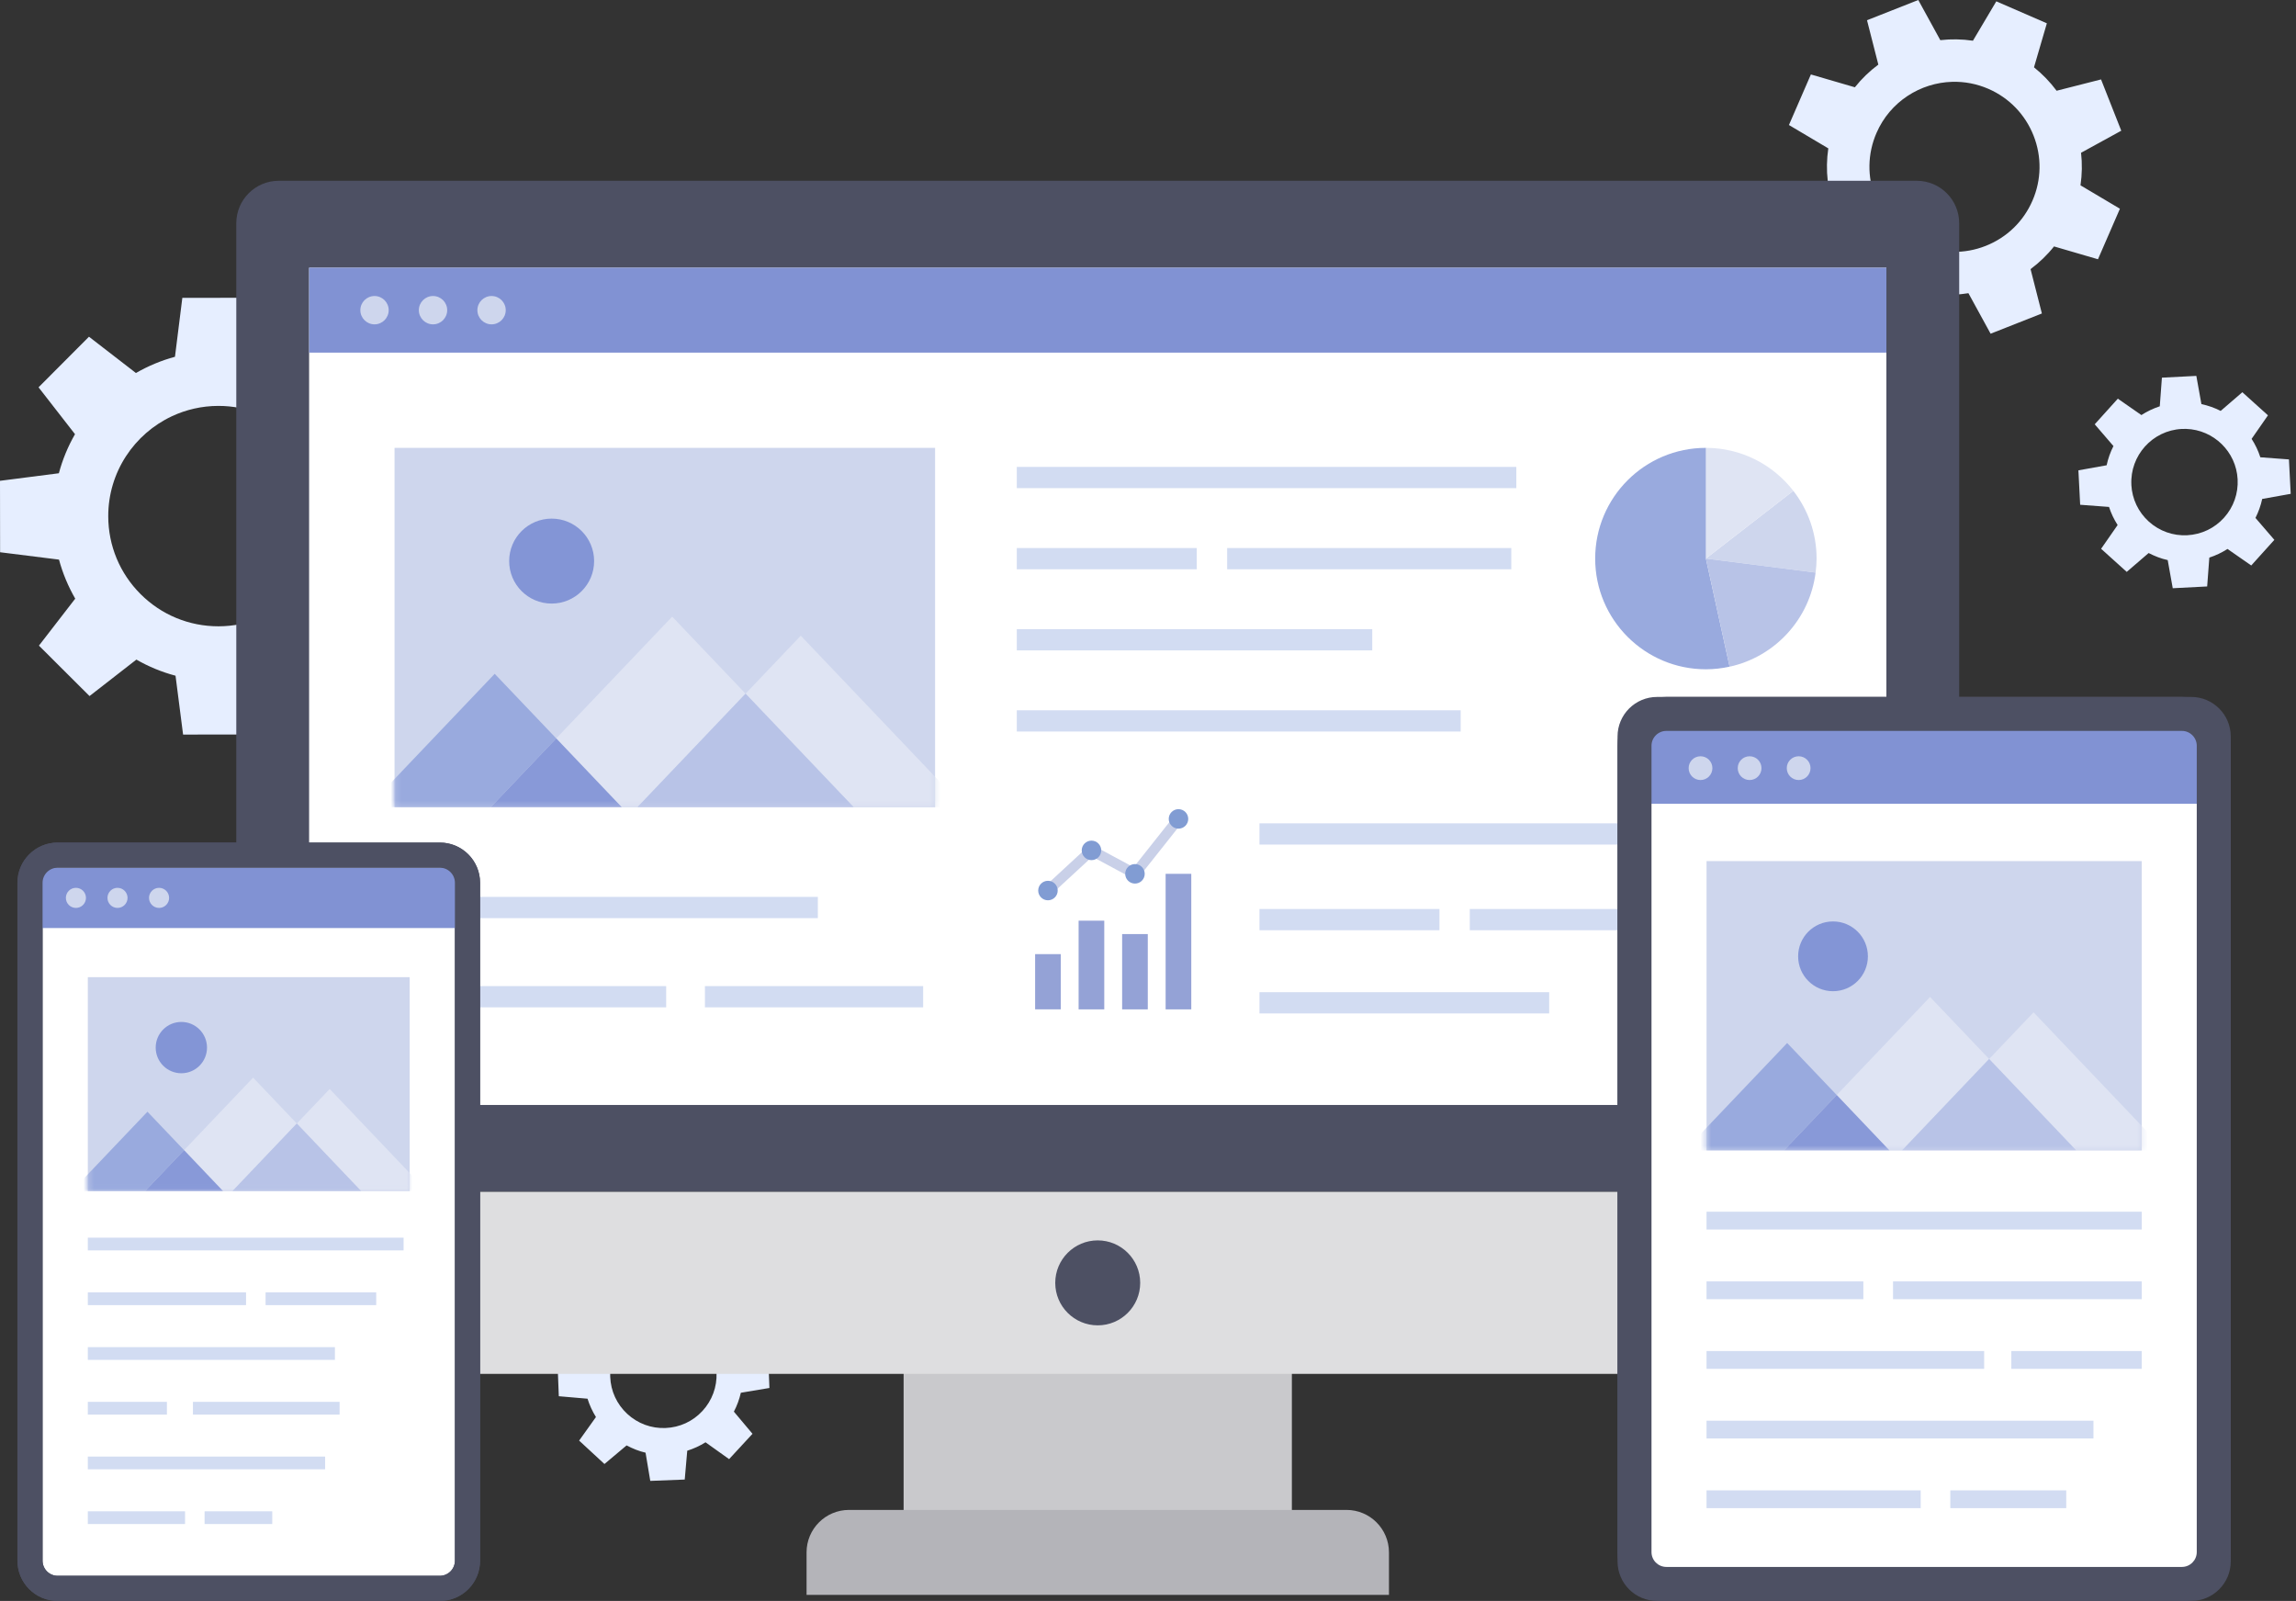
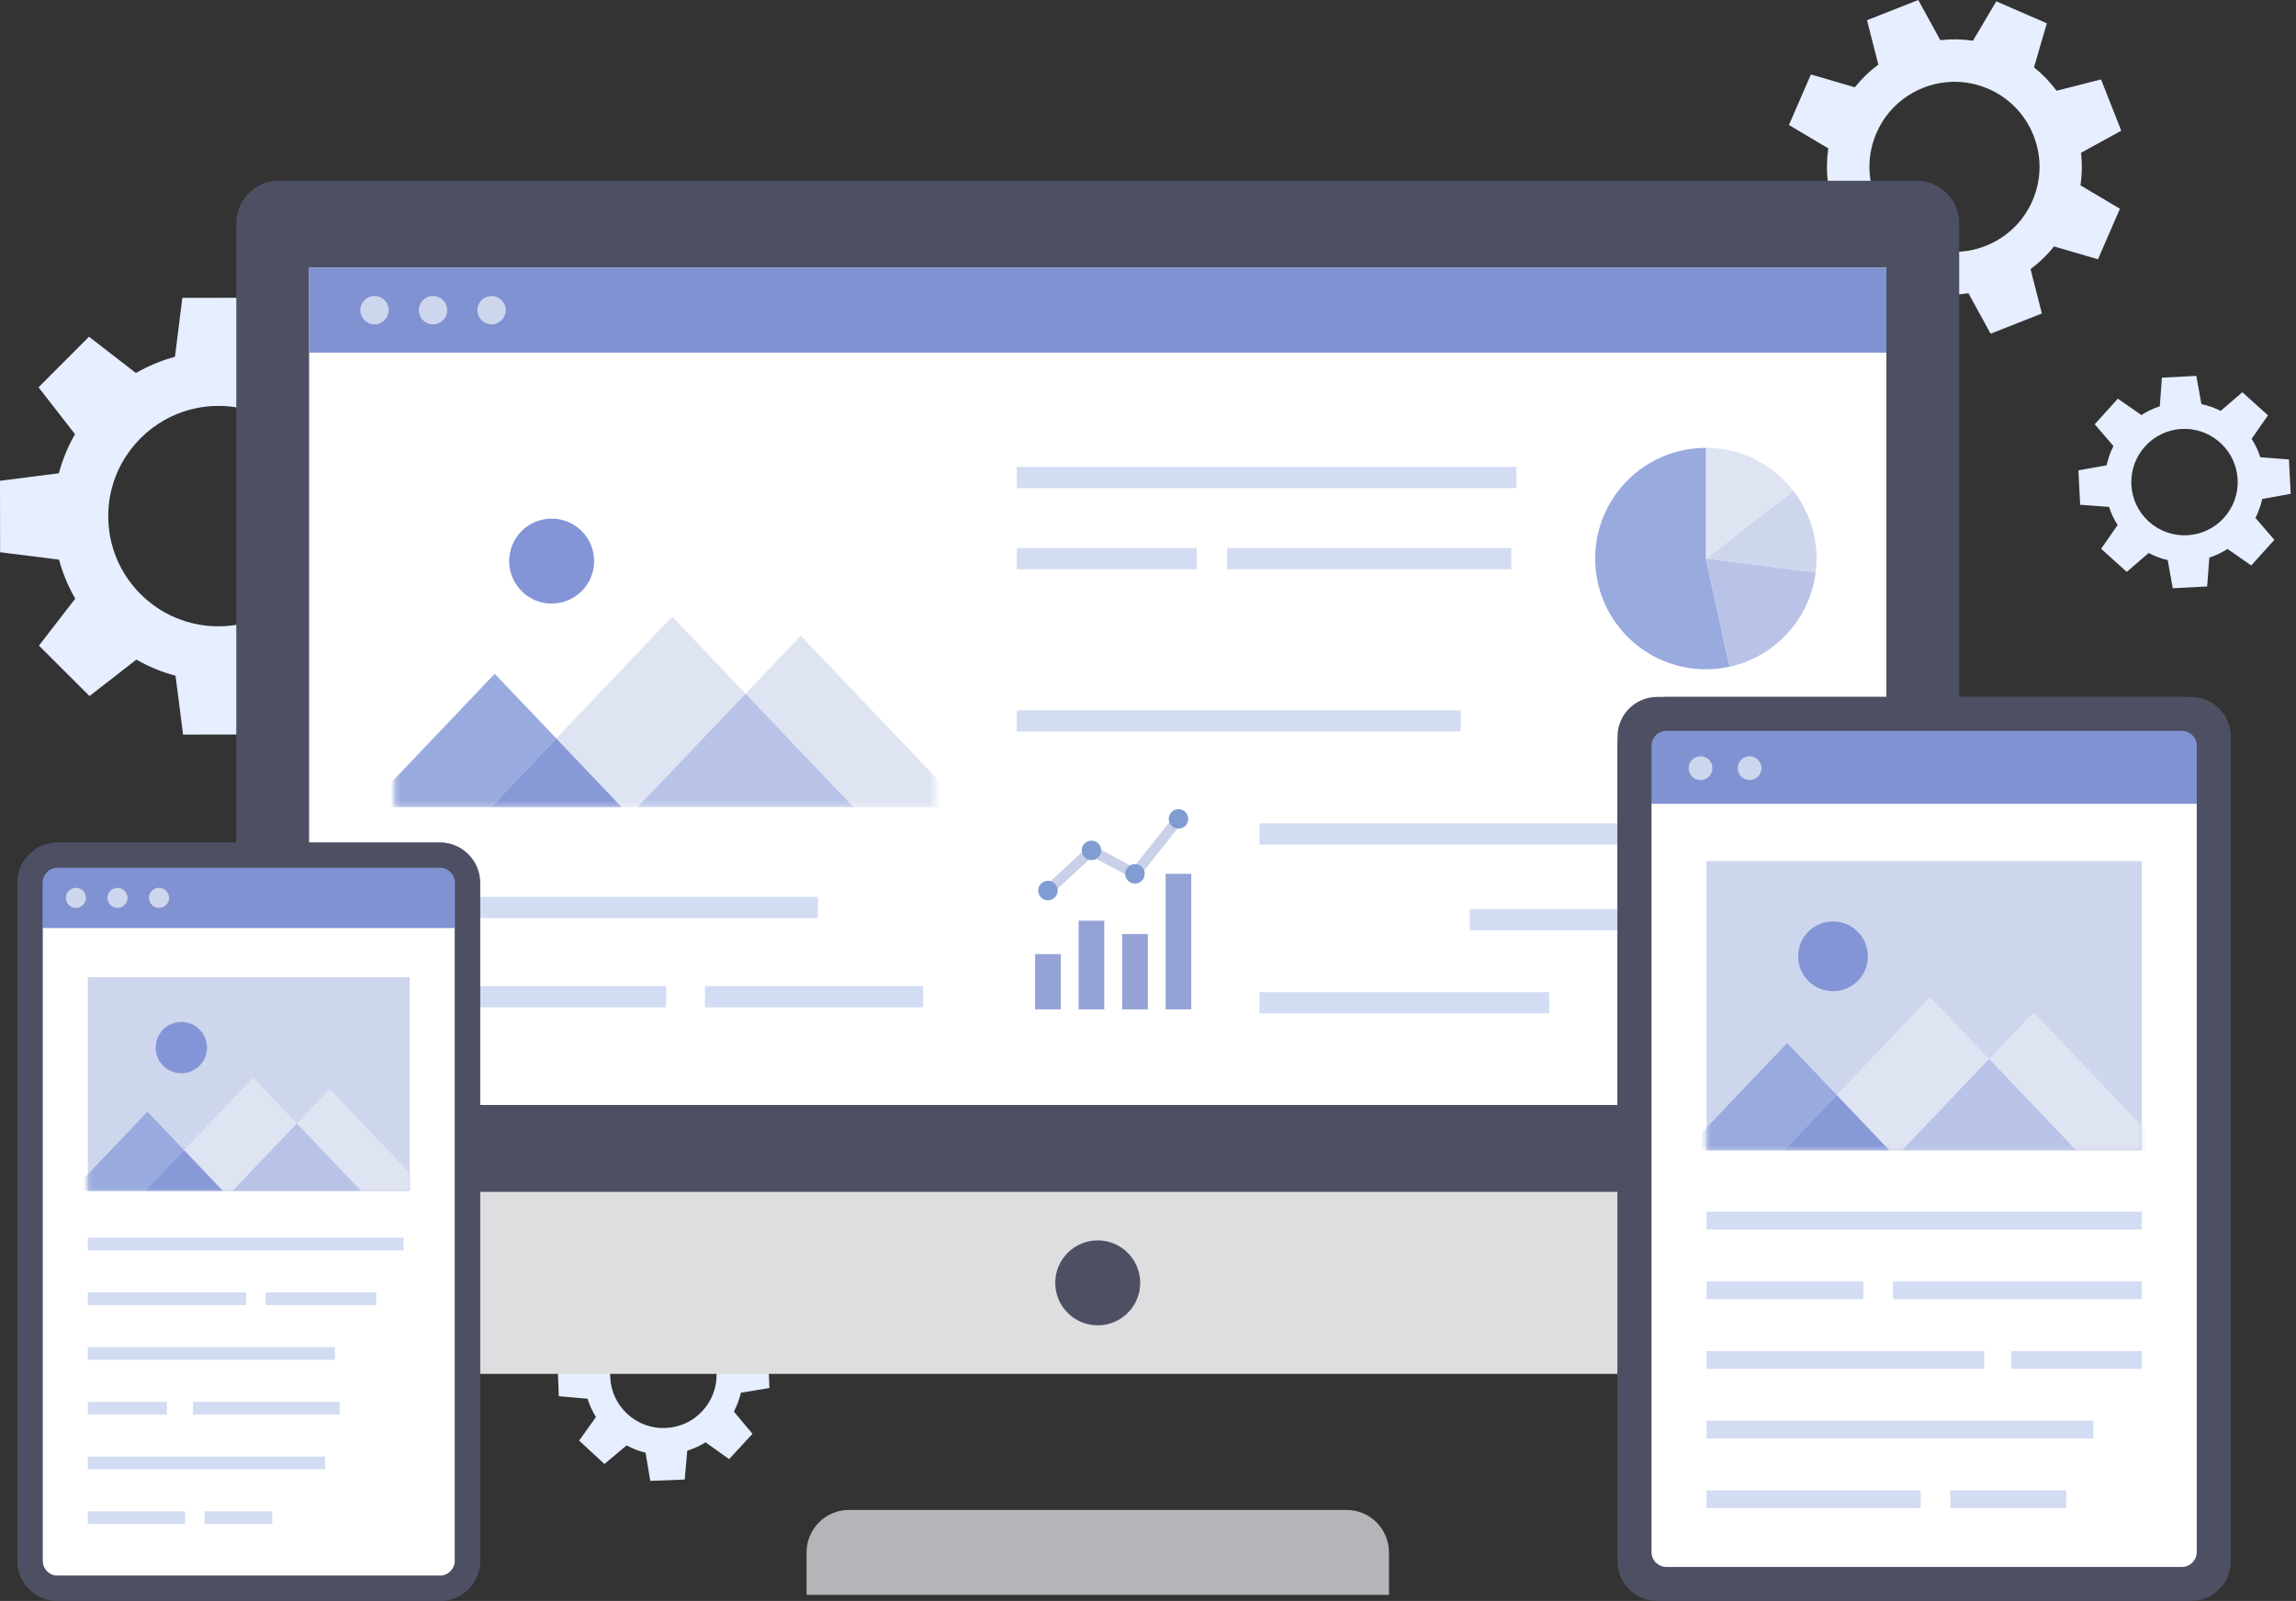
<svg xmlns="http://www.w3.org/2000/svg" width="426" height="297" viewBox="0 0 426 297" fill="none">
  <rect x="0" y="0" width="426" height="297" fill="#333333" stroke="none" />
  <path d="M347.869 49.419L345.489 57.579L354.863 61.652L359.21 54.337C360.54 54.531 361.881 54.646 363.223 54.616C363.891 54.598 364.553 54.464 365.221 54.391L369.337 61.907L378.851 58.155L376.75 49.923C378.378 48.715 379.841 47.306 381.104 45.716L389.258 48.096L393.331 38.722L386.015 34.381C386.313 32.359 386.343 30.331 386.119 28.34L393.58 24.248L389.828 14.735L381.583 16.835C380.387 15.226 378.985 13.769 377.388 12.488L379.774 4.323L370.394 0.249L366.059 7.552C364.049 7.255 362.021 7.219 360.005 7.449L355.919 0L346.405 3.752L348.506 11.984C346.879 13.193 345.416 14.601 344.153 16.192L335.993 13.812L331.919 23.192L339.223 27.526C338.925 29.536 338.889 31.564 339.12 33.58L331.67 37.665L335.422 47.179L343.655 45.078C344.863 46.705 346.272 48.168 347.863 49.431L347.869 49.419ZM348.166 24.661C350.686 18.857 356.308 15.33 362.252 15.178C364.48 15.123 366.745 15.536 368.918 16.477C372.786 18.159 375.761 21.243 377.309 25.159C378.851 29.081 378.784 33.367 377.103 37.228C375.427 41.09 372.343 44.07 368.42 45.618C364.498 47.167 360.212 47.082 356.35 45.412C352.483 43.73 349.502 40.652 347.96 36.73C346.418 32.808 346.49 28.522 348.166 24.661Z" fill="#E6EEFF" />
  <path d="M391.304 94.03C391.692 95.22 392.226 96.349 392.906 97.399L389.84 101.807L394.594 106.093L398.656 102.596C399.785 103.167 400.957 103.64 402.196 103.902L403.131 109.123L409.518 108.795L409.919 103.44C411.109 103.052 412.238 102.517 413.288 101.837L417.696 104.903L421.983 100.15L418.479 96.082C419.044 94.965 419.463 93.787 419.73 92.561L425.018 91.614L424.69 85.227L419.384 84.832C418.989 83.612 418.443 82.464 417.763 81.414L420.799 77.049L416.045 72.763L412.025 76.229C410.908 75.659 409.706 75.234 408.449 74.966L407.508 69.733L401.121 70.061L400.726 75.373C399.512 75.774 398.365 76.32 397.314 77L392.943 73.959L388.656 78.712L392.129 82.75C391.559 83.867 391.134 85.063 390.866 86.313L385.627 87.254L385.955 93.641L391.31 94.042L391.304 94.03ZM395.456 89.938C395.177 84.504 399.366 79.854 404.8 79.575C405.08 79.562 405.353 79.556 405.632 79.568C410.702 79.732 414.903 83.77 415.17 88.924C415.304 91.553 414.411 94.085 412.645 96.046C410.878 98 408.455 99.154 405.82 99.293C403.191 99.433 400.66 98.528 398.699 96.768C396.744 95.001 395.59 92.579 395.45 89.95L395.456 89.938Z" fill="#E6EEFF" />
  <path d="M109.013 259.486C109.389 260.682 109.911 261.818 110.573 262.88L107.452 267.251L112.151 271.592L116.256 268.144C117.379 268.733 118.545 269.212 119.777 269.492L120.651 274.725L127.045 274.476L127.512 269.127C128.708 268.751 129.844 268.229 130.906 267.567L135.278 270.688L139.619 265.989L136.164 261.878C136.747 260.767 137.178 259.596 137.457 258.375L142.758 257.489L142.509 251.096L137.208 250.635C136.826 249.408 136.298 248.255 135.63 247.192L138.72 242.87L134.021 238.529L129.959 241.941C128.848 241.358 127.652 240.921 126.401 240.636L125.527 235.39L119.134 235.639L118.672 240.945C117.452 241.328 116.298 241.862 115.242 242.53L110.907 239.434L106.566 244.133L109.99 248.206C109.407 249.317 108.97 250.507 108.685 251.752L103.433 252.626L103.682 259.019L109.031 259.48L109.013 259.486ZM113.22 255.443C113.008 250.003 117.258 245.408 122.691 245.195C122.971 245.183 123.25 245.183 123.523 245.195C128.593 245.42 132.74 249.506 132.946 254.666C133.049 257.301 132.12 259.814 130.335 261.751C128.544 263.688 126.11 264.811 123.475 264.914C120.846 265.023 118.32 264.088 116.383 262.297C114.446 260.506 113.323 258.072 113.22 255.437V255.443Z" fill="#E6EEFF" />
  <path d="M32.567 125.345L33.97 136.273L47.218 136.254L48.584 125.314C50.271 124.859 51.923 124.3 53.495 123.566C54.279 123.201 54.995 122.692 55.748 122.26L64.533 129.054L73.889 119.668L67.126 110.974C68.437 108.691 69.439 106.263 70.119 103.725L81.041 102.329L81.023 89.076L70.082 87.71C69.384 85.154 68.37 82.725 67.071 80.479L73.816 71.755L64.43 62.399L55.724 69.168C53.471 67.875 51.049 66.874 48.486 66.181L47.084 55.241L33.83 55.259L32.464 66.188C29.926 66.874 27.497 67.887 25.221 69.199L16.508 62.466L7.152 71.852L13.916 80.546C12.604 82.828 11.602 85.257 10.922 87.795L0 89.197L0.018 102.45L10.947 103.816C11.633 106.354 12.647 108.783 13.958 111.059L7.225 119.771L16.611 129.127L25.306 122.364C27.589 123.675 30.017 124.677 32.555 125.351L32.567 125.345ZM20.084 95.778C20.072 87.576 24.917 80.479 31.905 77.213C34.522 75.992 37.43 75.306 40.496 75.3C45.961 75.294 51.097 77.413 54.965 81.268C58.832 85.123 60.969 90.254 60.975 95.718C60.987 101.175 58.869 106.312 55.007 110.179C51.152 114.052 46.015 116.171 40.563 116.189C35.099 116.195 29.962 114.083 26.095 110.227C22.227 106.372 20.096 101.242 20.084 95.778Z" fill="#E6EEFF" />
-   <path d="M239.694 254.035H167.656V281.045H239.694V254.035Z" fill="#C9C9CC" />
  <path d="M363.509 221.105H43.842V41.417C43.842 37.064 47.369 33.537 51.722 33.537H355.628C359.981 33.537 363.509 37.064 363.509 41.417V221.099V221.105Z" fill="#4D5063" />
  <path d="M350 49.662H57.351V204.986H350V49.662Z" fill="white" />
  <path d="M350 49.662H57.351V65.417H350V49.662Z" fill="#8192D3" />
  <path d="M72.117 57.542C72.117 58.993 70.939 60.171 69.488 60.171C68.037 60.171 66.859 58.993 66.859 57.542C66.859 56.091 68.037 54.914 69.488 54.914C70.939 54.914 72.117 56.091 72.117 57.542Z" fill="#CED6ED" />
  <path d="M82.972 57.542C82.972 58.993 81.794 60.171 80.343 60.171C78.892 60.171 77.714 58.993 77.714 57.542C77.714 56.091 78.892 54.914 80.343 54.914C81.794 54.914 82.972 56.091 82.972 57.542Z" fill="#CED6ED" />
  <path d="M93.834 57.542C93.834 58.993 92.656 60.171 91.205 60.171C89.754 60.171 88.576 58.993 88.576 57.542C88.576 56.091 89.754 54.914 91.205 54.914C92.656 54.914 93.834 56.091 93.834 57.542Z" fill="#CED6ED" />
  <path d="M336.867 106.221C336.976 105.371 337.049 104.503 337.049 103.622C337.049 98.881 335.428 94.528 332.733 91.055L316.51 103.622L336.867 106.221Z" fill="#CED6ED" />
  <path d="M332.733 91.055C328.974 86.21 323.115 83.084 316.51 83.084V103.622L332.733 91.055Z" fill="#DFE4F3" />
  <path d="M316.51 83.084C305.162 83.084 295.97 92.281 295.97 103.622C295.97 114.963 305.168 124.161 316.51 124.161C318.021 124.161 319.491 123.985 320.911 123.675L316.51 103.616V83.078V83.084Z" fill="#99AADE" />
  <path d="M336.867 106.221L316.51 103.622L320.911 123.681C329.308 121.848 335.774 114.878 336.867 106.227V106.221Z" fill="#B8C3E7" />
  <path d="M196.817 177.004H192.057V187.246H196.817V177.004Z" fill="#94A2D6" />
  <path d="M204.886 170.799H200.126V187.252H204.886V170.799Z" fill="#94A2D6" />
  <path d="M212.961 173.282H208.201V187.252H212.961V173.282Z" fill="#94A2D6" />
  <path d="M221.03 162.105H216.27V187.252H221.03V162.105Z" fill="#94A2D6" />
  <path d="M195.081 165.912L193.794 164.51L202.361 156.599L210.333 160.885L217.91 151.329L219.397 152.513L210.83 163.32L202.658 158.924L195.081 165.912Z" fill="#C9D0E8" />
  <path d="M204.322 157.758C204.322 158.76 203.508 159.568 202.512 159.568C201.517 159.568 200.703 158.754 200.703 157.758C200.703 156.763 201.511 155.949 202.512 155.949C203.514 155.949 204.322 156.763 204.322 157.758Z" fill="#819CD3" />
  <path d="M212.391 162.106C212.391 163.107 211.583 163.915 210.581 163.915C209.58 163.915 208.772 163.107 208.772 162.106C208.772 161.104 209.586 160.296 210.581 160.296C211.577 160.296 212.391 161.11 212.391 162.106Z" fill="#819CD3" />
  <path d="M196.247 165.208C196.247 166.21 195.433 167.017 194.437 167.017C193.442 167.017 192.628 166.204 192.628 165.208C192.628 164.212 193.442 163.399 194.437 163.399C195.433 163.399 196.247 164.212 196.247 165.208Z" fill="#819CD3" />
  <path d="M220.466 151.918C220.466 152.92 219.652 153.727 218.656 153.727C217.661 153.727 216.847 152.914 216.847 151.918C216.847 150.922 217.661 150.109 218.656 150.109C219.652 150.109 220.466 150.922 220.466 151.918Z" fill="#819CD3" />
-   <path d="M173.497 83.084H73.203V149.751H173.497V83.084Z" fill="#CED6ED" />
  <mask id="mask0_162_159" style="mask-type:luminance" maskUnits="userSpaceOnUse" x="73" y="83" width="101" height="67">
    <path d="M173.497 83.084H73.203V149.751H173.497V83.084Z" fill="white" />
  </mask>
  <g mask="url(#mask0_162_159)">
    <path d="M91.788 124.999L68.219 149.745H91.047L103.202 136.983L91.788 124.999Z" fill="#99AADE" />
    <path d="M124.719 114.393L103.202 136.983L115.357 149.745H118.265L138.331 128.684L124.719 114.393Z" fill="#DFE4F3" />
    <path d="M91.047 149.745H115.357L103.202 136.983L91.047 149.745Z" fill="#8899D8" />
    <path d="M148.574 117.926L138.332 128.684L158.392 149.745H178.877L148.574 117.926Z" fill="#DFE4F3" />
    <path d="M118.265 149.745H158.391L138.331 128.684L118.265 149.745Z" fill="#B8C3E7" />
    <path d="M110.233 104.09C110.233 108.443 106.705 111.97 102.352 111.97C97.999 111.97 94.471 108.443 94.471 104.09C94.471 99.737 97.999 96.21 102.352 96.21C106.705 96.21 110.233 99.737 110.233 104.09Z" fill="#8395D6" />
  </g>
  <path d="M281.338 86.617H188.657V90.557H281.338V86.617Z" fill="#D2DCF2" />
  <path d="M222.05 101.667H188.657V105.608H222.05V101.667Z" fill="#D2DCF2" />
  <path d="M280.403 101.667H227.685V105.608H280.403V101.667Z" fill="#D2DCF2" />
-   <path d="M254.605 116.718H188.657V120.658H254.605V116.718Z" fill="#D2DCF2" />
  <path d="M271.016 131.768H188.657V135.708H271.016V131.768Z" fill="#D2DCF2" />
  <path d="M319.618 152.738H233.683V156.678H319.618V152.738Z" fill="#D2DCF2" />
-   <path d="M267.076 168.632H233.683V172.572H267.076V168.632Z" fill="#D2DCF2" />
  <path d="M319.612 168.632H272.704V172.572H319.612V168.632Z" fill="#D2DCF2" />
  <path d="M287.434 184.065H233.683V188.005H287.434V184.065Z" fill="#D2DCF2" />
  <path d="M151.743 166.386H79.542V170.326H151.743V166.386Z" fill="#D2DCF2" />
  <path d="M123.602 182.936H79.542V186.876H123.602V182.936Z" fill="#D2DCF2" />
  <path d="M171.281 182.936H130.791V186.876H171.281V182.936Z" fill="#D2DCF2" />
  <path d="M355.628 254.873H51.722C47.369 254.873 43.842 251.345 43.842 246.992V221.105H363.509V246.992C363.509 251.345 359.981 254.873 355.628 254.873Z" fill="#DEDEE0" />
  <path d="M203.672 245.869C208.025 245.869 211.553 242.341 211.553 237.989C211.553 233.637 208.025 230.108 203.672 230.108C199.32 230.108 195.791 233.637 195.791 237.989C195.791 242.341 199.32 245.869 203.672 245.869Z" fill="#4D5063" />
  <path d="M257.702 295.871H149.649V287.991C149.649 283.638 153.176 280.11 157.529 280.11H249.827C254.18 280.11 257.708 283.638 257.708 287.991V295.871H257.702Z" fill="#B4B4B9" />
  <path d="M10.698 158.639H81.612C84.441 158.639 86.743 160.94 86.743 163.769V289.533C86.743 292.368 84.441 294.663 81.612 294.663H10.698C7.863 294.663 5.567 292.362 5.567 289.533V163.769C5.567 160.934 7.869 158.639 10.698 158.639Z" fill="white" />
  <path d="M81.606 160.97C83.148 160.97 84.405 162.227 84.405 163.769V289.533C84.405 291.075 83.148 292.331 81.606 292.331H10.698C9.156 292.331 7.899 291.075 7.899 289.533V163.769C7.899 162.227 9.156 160.97 10.698 160.97H81.612M81.612 156.308H10.698C6.575 156.308 3.236 159.647 3.236 163.769V289.533C3.236 293.655 6.575 296.994 10.698 296.994H81.612C85.735 296.994 89.074 293.655 89.074 289.533V163.769C89.074 159.647 85.735 156.308 81.612 156.308Z" fill="#4D5063" />
  <path d="M76.008 181.278H16.296V220.971H76.008V181.278Z" fill="#CED6ED" />
  <mask id="mask1_162_159" style="mask-type:luminance" maskUnits="userSpaceOnUse" x="16" y="181" width="61" height="40">
    <path d="M76.008 181.278H16.296V220.971H76.008V181.278Z" fill="white" />
  </mask>
  <g mask="url(#mask1_162_159)">
    <path d="M27.358 206.237L13.327 220.971H26.915L34.152 213.37L27.358 206.237Z" fill="#99AADE" />
    <path d="M46.963 199.917L34.152 213.37L41.389 220.971H43.125L55.068 208.428L46.963 199.917Z" fill="#DFE4F3" />
    <path d="M26.915 220.971H41.389L34.152 213.37L26.915 220.971Z" fill="#8899D8" />
    <path d="M61.17 202.023L55.068 208.428L67.01 220.971H79.208L61.17 202.023Z" fill="#DFE4F3" />
    <path d="M43.126 220.971H67.01L55.068 208.428L43.126 220.971Z" fill="#B8C3E7" />
    <path d="M38.408 194.343C38.408 196.972 36.277 199.103 33.648 199.103C31.019 199.103 28.888 196.972 28.888 194.343C28.888 191.714 31.019 189.583 33.648 189.583C36.277 189.583 38.408 191.714 38.408 194.343Z" fill="#8395D6" />
  </g>
  <path d="M85.862 160.97H6.94V172.165H85.862V160.97Z" fill="#8192D3" />
  <path d="M74.885 229.604H16.296V231.966H74.885V229.604Z" fill="#D2DCF2" />
  <path d="M45.651 239.755H16.296V242.117H45.651V239.755Z" fill="#D2DCF2" />
  <path d="M69.803 239.755H49.276V242.117H69.803V239.755Z" fill="#D2DCF2" />
  <path d="M62.141 249.912H16.296V252.274H62.141V249.912Z" fill="#D2DCF2" />
  <path d="M30.97 260.063H16.296V262.425H30.97V260.063Z" fill="#D2DCF2" />
  <path d="M63.009 260.063H35.797V262.425H63.009V260.063Z" fill="#D2DCF2" />
  <path d="M60.326 270.214H16.296V272.576H60.326V270.214Z" fill="#D2DCF2" />
  <path d="M34.334 280.365H16.296V282.727H34.334V280.365Z" fill="#D2DCF2" />
  <path d="M50.514 280.365H37.959V282.727H50.514V280.365Z" fill="#D2DCF2" />
  <path d="M14.086 168.432C15.115 168.432 15.95 167.597 15.95 166.568C15.95 165.539 15.115 164.704 14.086 164.704C13.056 164.704 12.222 165.539 12.222 166.568C12.222 167.597 13.056 168.432 14.086 168.432Z" fill="#CED6ED" />
  <path d="M23.666 166.568C23.666 167.6 22.829 168.432 21.802 168.432C20.776 168.432 19.939 167.594 19.939 166.568C19.939 165.542 20.776 164.704 21.802 164.704C22.829 164.704 23.666 165.542 23.666 166.568Z" fill="#CED6ED" />
  <path d="M31.377 166.568C31.377 167.6 30.539 168.432 29.513 168.432C28.487 168.432 27.649 167.594 27.649 166.568C27.649 165.542 28.487 164.704 29.513 164.704C30.539 164.704 31.377 165.542 31.377 166.568Z" fill="#CED6ED" />
  <path d="M81.606 160.97C83.148 160.97 84.405 162.227 84.405 163.769V289.533C84.405 291.075 83.148 292.331 81.606 292.331H10.698C9.156 292.331 7.899 291.075 7.899 289.533V163.769C7.899 162.227 9.156 160.97 10.698 160.97H81.612M81.612 156.308H10.698C6.575 156.308 3.236 159.647 3.236 163.769V289.533C3.236 293.655 6.575 296.994 10.698 296.994H81.612C85.735 296.994 89.074 293.655 89.074 289.533V163.769C89.074 159.647 85.735 156.308 81.612 156.308Z" fill="#4D5063" />
  <path d="M307.451 130.026H406.549C410.198 130.026 413.155 132.988 413.155 136.631V289.654C413.155 293.303 410.192 296.259 406.549 296.259H307.451C303.802 296.259 300.845 293.297 300.845 289.654V136.631C300.845 132.982 303.808 130.026 307.451 130.026Z" fill="white" />
  <path d="M406.555 130.76C409.791 130.76 412.426 133.395 412.426 136.631V289.654C412.426 292.89 409.791 295.525 406.555 295.525H307.457C304.221 295.525 301.586 292.89 301.586 289.654V136.631C301.586 133.395 304.221 130.76 307.457 130.76H406.555ZM406.555 129.291H307.457C303.401 129.291 300.117 132.575 300.117 136.631V289.654C300.117 293.71 303.401 296.994 307.457 296.994H406.555C410.611 296.994 413.895 293.71 413.895 289.654V136.631C413.895 132.575 410.611 129.291 406.555 129.291Z" fill="#4D5063" />
  <path d="M397.381 159.744H316.631V213.419H397.381V159.744Z" fill="#CED6ED" />
  <mask id="mask2_162_159" style="mask-type:luminance" maskUnits="userSpaceOnUse" x="316" y="159" width="82" height="55">
    <path d="M397.381 159.744H316.631V213.419H397.381V159.744Z" fill="white" />
  </mask>
  <g mask="url(#mask2_162_159)">
    <path d="M331.591 193.493L312.612 213.419H330.996L340.783 203.14L331.591 193.493Z" fill="#99AADE" />
    <path d="M358.105 184.951L340.783 203.14L350.564 213.419H352.908L369.064 196.456L358.105 184.951Z" fill="#DFE4F3" />
    <path d="M330.996 213.419H350.564L340.783 203.14L330.996 213.419Z" fill="#8899D8" />
    <path d="M377.309 187.799L369.064 196.456L385.214 213.419H401.71L377.309 187.799Z" fill="#DFE4F3" />
    <path d="M352.908 213.419H385.214L369.064 196.456L352.908 213.419Z" fill="#B8C3E7" />
    <path d="M346.569 177.411C346.569 180.987 343.673 183.883 340.097 183.883C336.521 183.883 333.625 180.987 333.625 177.411C333.625 173.835 336.521 170.939 340.097 170.939C343.673 170.939 346.569 173.835 346.569 177.411Z" fill="#8395D6" />
  </g>
  <path d="M408.814 134.773H306.042V149.113H408.814V134.773Z" fill="#8192D3" />
  <path d="M397.381 224.79H316.631V228.093H397.381V224.79Z" fill="#D2DCF2" />
  <path d="M345.725 237.715H316.631V241.018H345.725V237.715Z" fill="#D2DCF2" />
  <path d="M397.381 237.715H351.232V241.018H397.381V237.715Z" fill="#D2DCF2" />
  <path d="M368.141 250.635H316.631V253.937H368.141V250.635Z" fill="#D2DCF2" />
  <path d="M397.375 250.635H373.18V253.937H397.375V250.635Z" fill="#D2DCF2" />
  <path d="M388.42 263.554H316.631V266.857H388.42V263.554Z" fill="#D2DCF2" />
  <path d="M356.363 276.48H316.631V279.782H356.363V276.48Z" fill="#D2DCF2" />
  <path d="M383.368 276.48H361.863V279.782H383.368V276.48Z" fill="#D2DCF2" />
  <path d="M317.718 142.502C317.718 143.716 316.734 144.706 315.514 144.706C314.294 144.706 313.31 143.722 313.31 142.502C313.31 141.282 314.294 140.298 315.514 140.298C316.734 140.298 317.718 141.282 317.718 142.502Z" fill="#CED6ED" />
  <path d="M326.825 142.502C326.825 143.716 325.842 144.706 324.621 144.706C323.401 144.706 322.417 143.722 322.417 142.502C322.417 141.282 323.401 140.298 324.621 140.298C325.842 140.298 326.825 141.282 326.825 142.502Z" fill="#CED6ED" />
-   <path d="M335.926 142.502C335.926 143.716 334.943 144.706 333.722 144.706C332.502 144.706 331.518 143.722 331.518 142.502C331.518 141.282 332.502 140.298 333.722 140.298C334.943 140.298 335.926 141.282 335.926 142.502Z" fill="#CED6ED" />
  <path d="M404.831 135.593C406.355 135.593 407.587 136.831 407.587 138.349V287.93C407.587 289.454 406.349 290.686 404.831 290.686H309.175C307.651 290.686 306.419 289.448 306.419 287.93V138.349C306.419 136.825 307.657 135.593 309.175 135.593H404.831ZM404.831 129.291H309.175C304.172 129.291 300.111 133.347 300.111 138.355V287.936C300.111 292.938 304.166 297 309.175 297H404.831C409.834 297 413.895 292.945 413.895 287.936V138.355C413.895 133.353 409.84 129.291 404.831 129.291Z" fill="#4D5063" />
</svg>